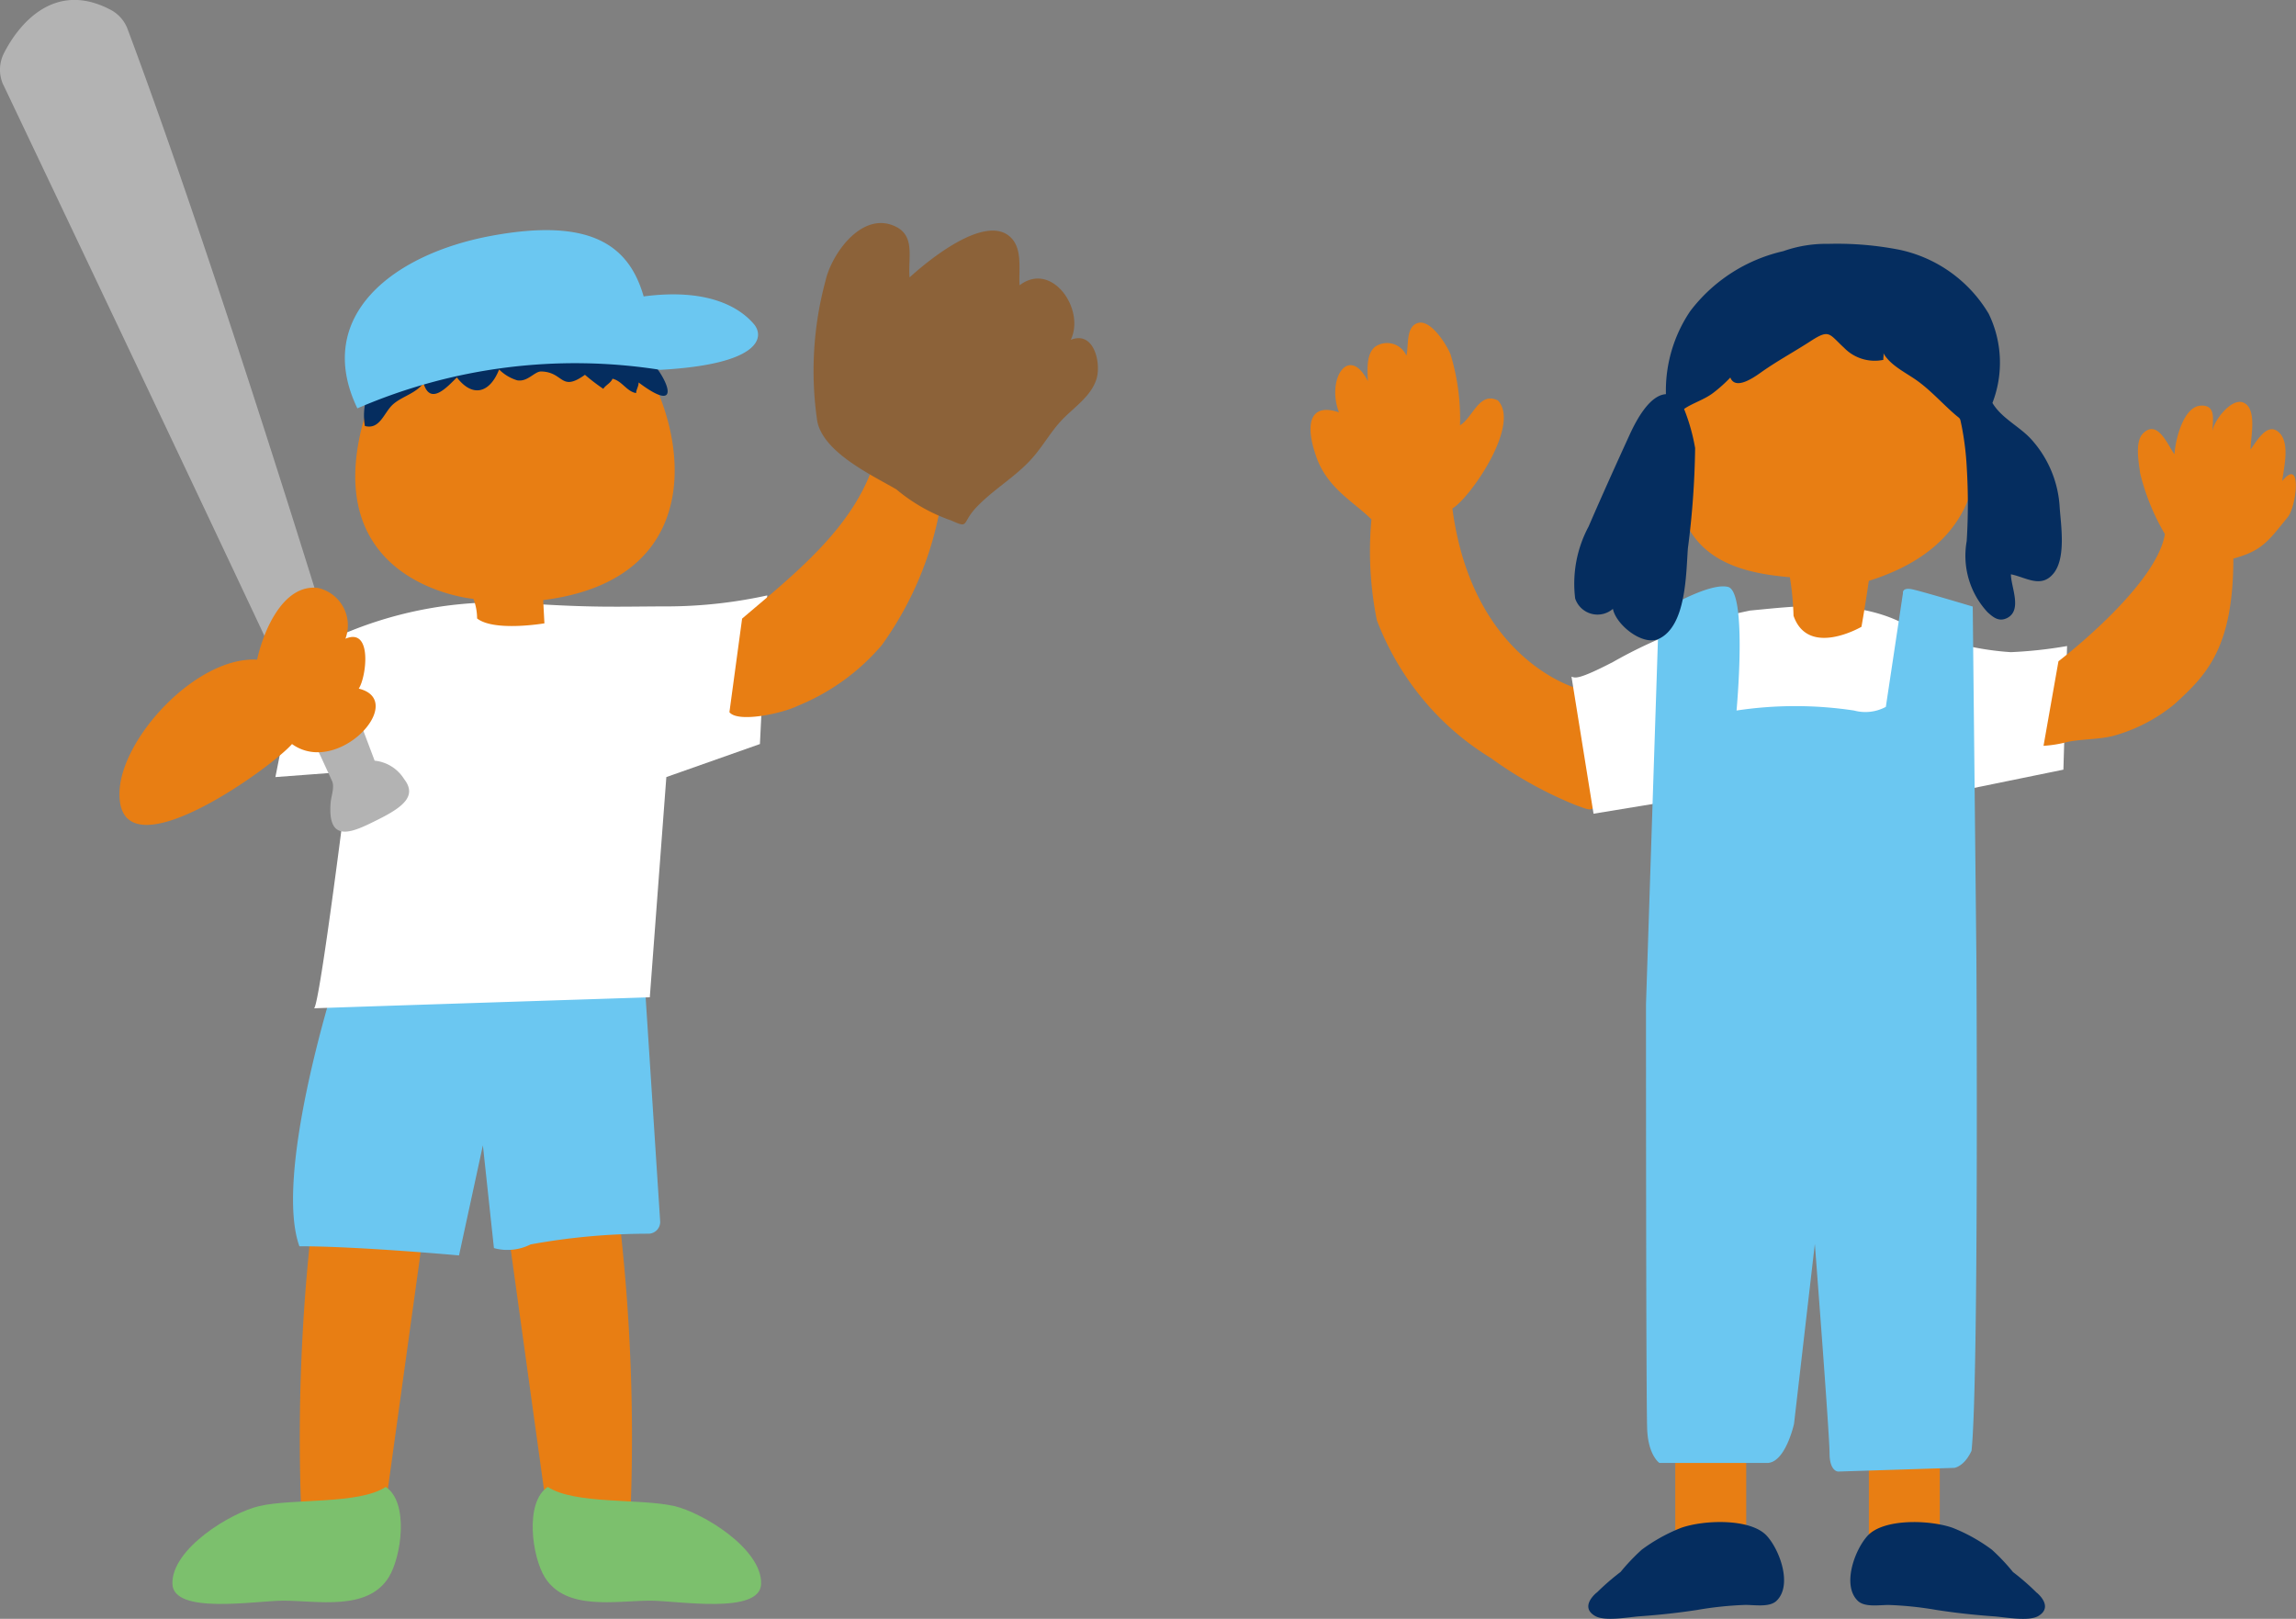
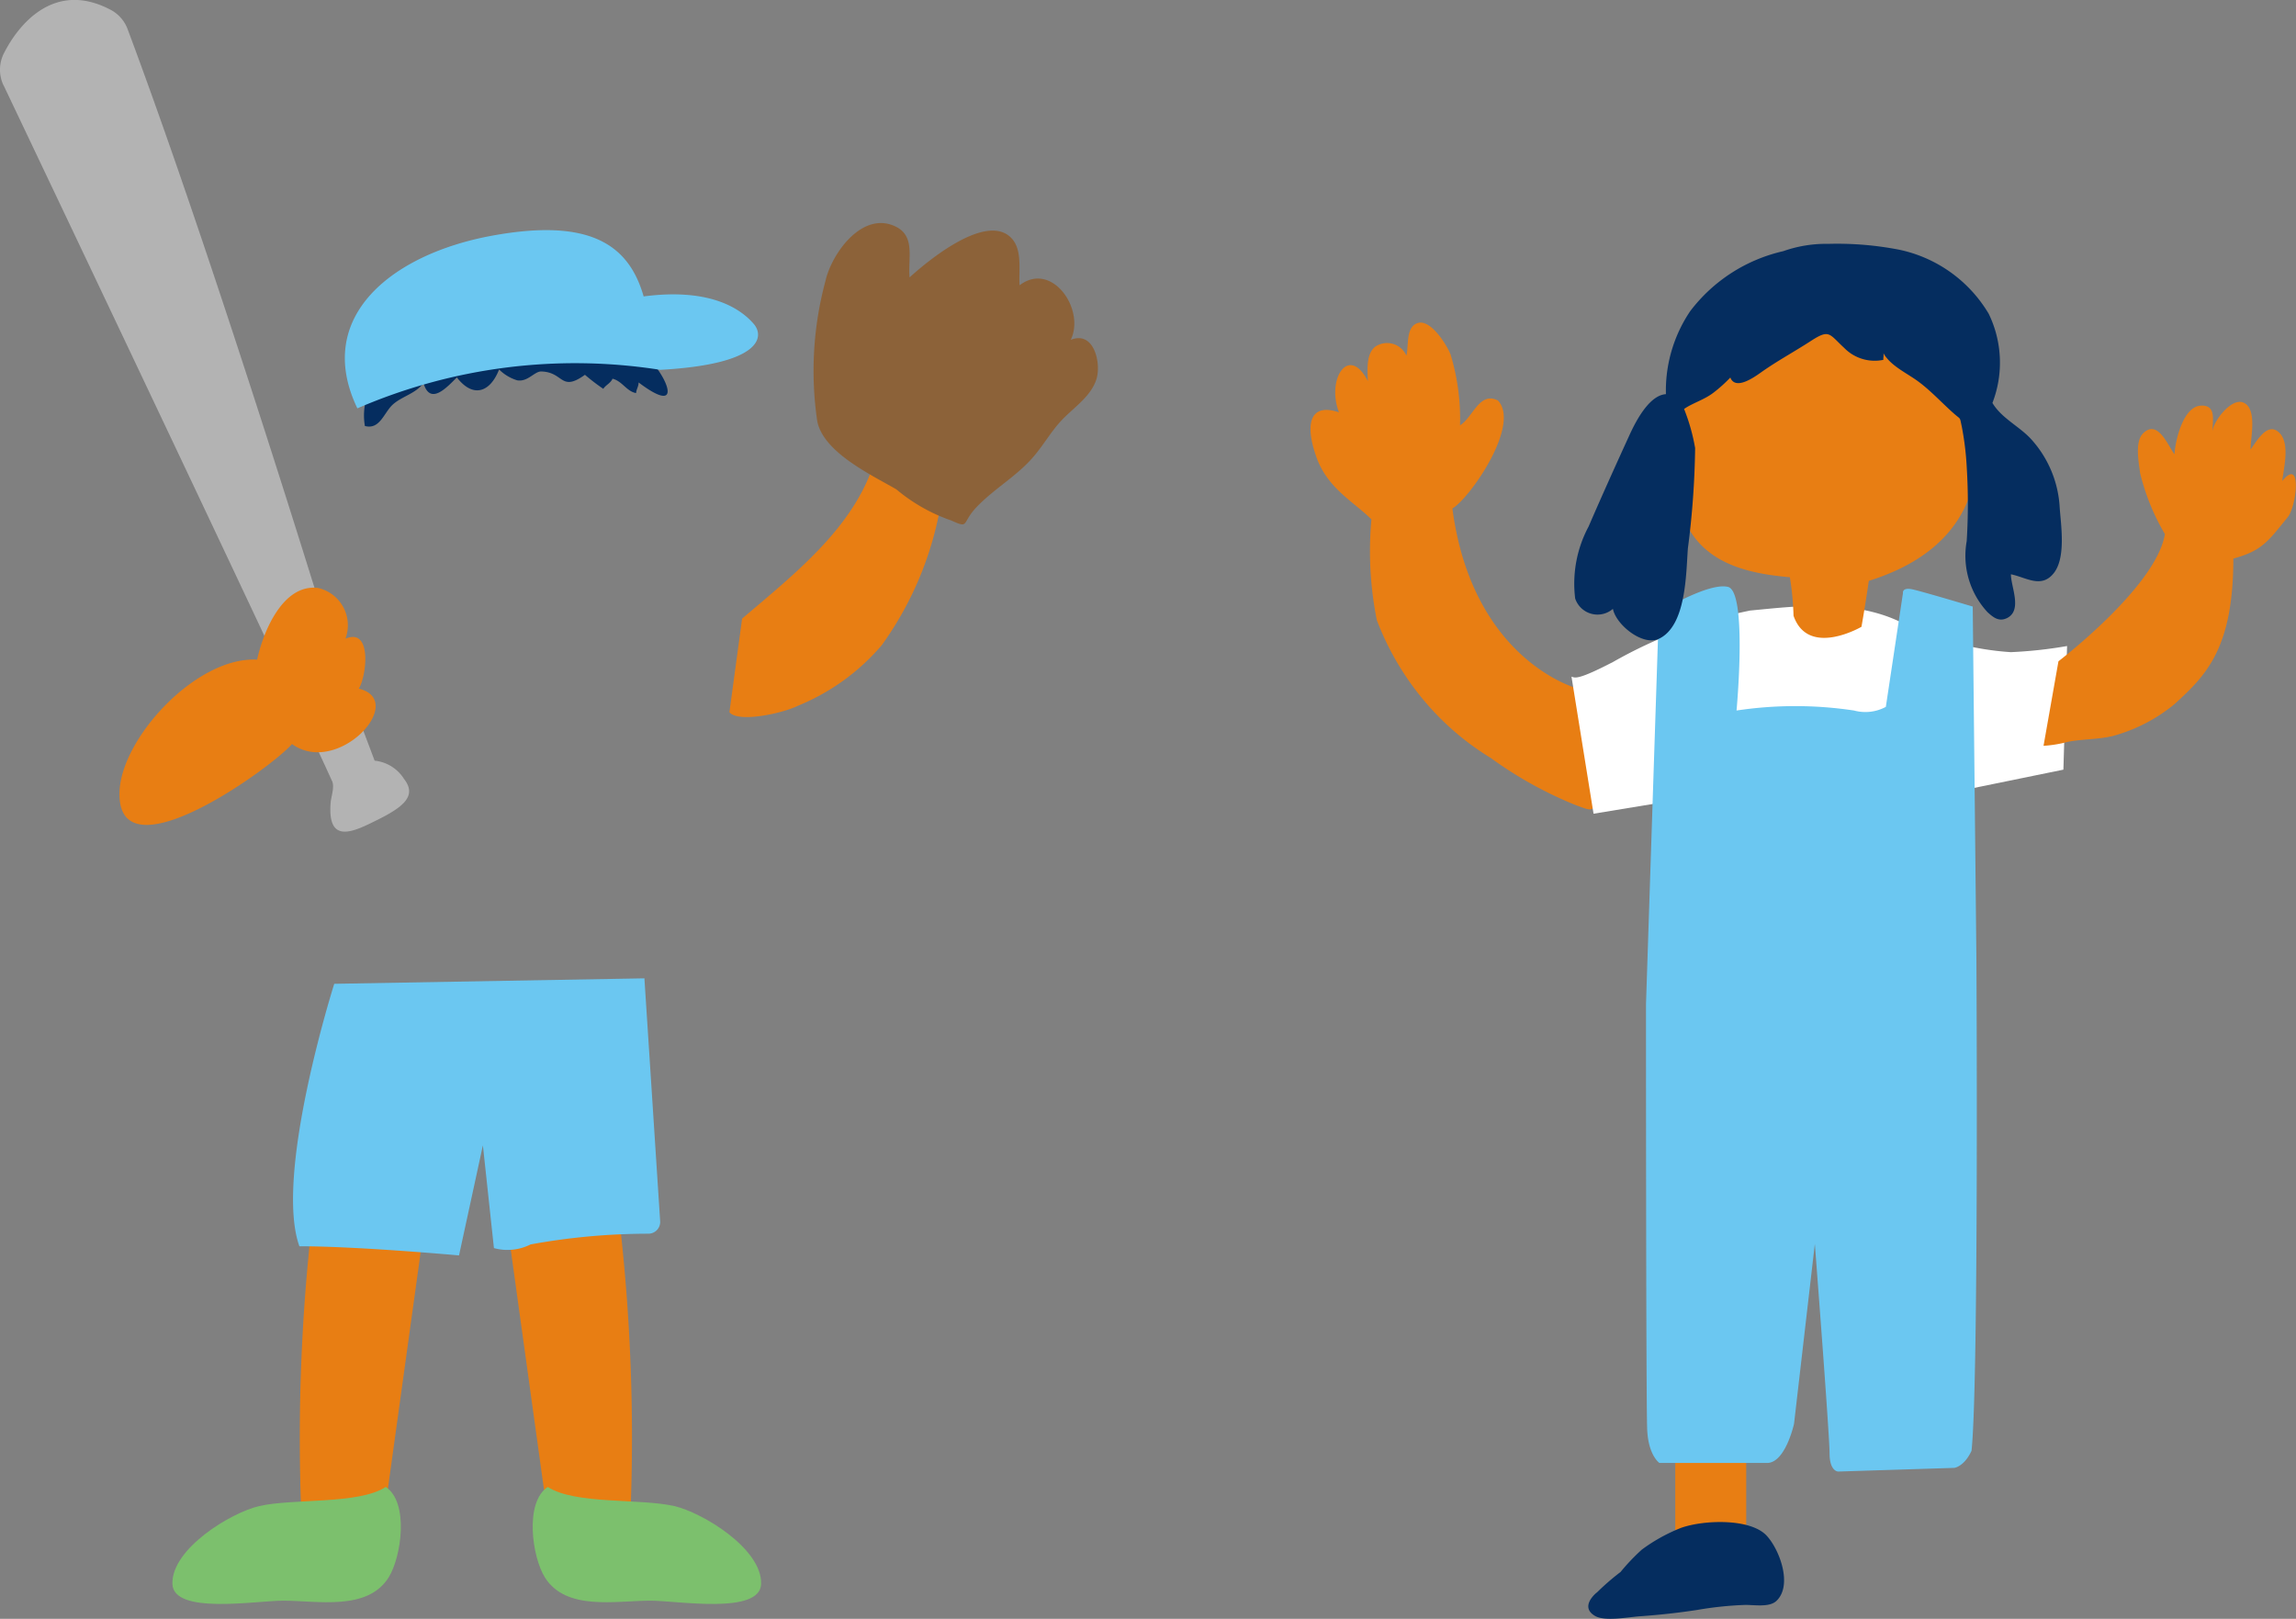
<svg xmlns="http://www.w3.org/2000/svg" width="78" height="55" viewBox="0 0 78 55">
  <rect x="0" y="0" width="78" height="55" fill="#808080" stroke="none" />
  <g id="グループ_33155" data-name="グループ 33155" transform="translate(-985.25 -3844.237)">
    <path id="パス_11195" data-name="パス 11195" d="M809.421,546.374a64.516,64.516,0,0,0-.375,9.852c1.373-.062,2.868-.187,2.868-.187l1.373-9.914" transform="translate(186.436 3339.339)" fill="#e87e13" />
    <path id="パス_11196" data-name="パス 11196" d="M817.513,546.374a64.531,64.531,0,0,1,.375,9.852c-1.373-.062-2.868-.187-2.868-.187l-1.373-9.914" transform="translate(188.784 3339.339)" fill="#e87e13" />
    <path id="パス_11197" data-name="パス 11197" d="M810.241,540.862s-2.057,6.485-1.184,8.917c2,0,5.423.311,5.423.311l.811-3.741.375,3.492a1.734,1.734,0,0,0,1.246-.125,22.333,22.333,0,0,1,4.016-.364.4.4,0,0,0,.385-.424l-.535-8.252" transform="translate(186.364 3336.8)" fill="#6bc7f1" />
-     <path id="パス_11198" data-name="パス 11198" d="M809.258,533.98a13.441,13.441,0,0,1,7.358-1.808c2.681.187,3.49.124,5.236.124a15.99,15.99,0,0,0,3.3-.373l-.249,5.05-3.179,1.122-.562,7.482s-11.6.375-11.41.375,1.186-8.044,1.186-8.044l-2.495.187Z" transform="translate(186.163 3332.543)" fill="#fff" />
    <path id="パス_11199" data-name="パス 11199" d="M802.368,521.134a1.24,1.24,0,0,1,.026-1.109c.464-.906,1.679-2.5,3.646-1.438a1.226,1.226,0,0,1,.553.661c3.084,8.245,6.949,20.931,7.13,21.508.008.021.011.03.02.051l1.234,3.274a1.339,1.339,0,0,1,1,.622c.437.562,0,.936-.873,1.373-.814.406-1.737.89-1.622-.562.018-.225.142-.538.048-.743-1.833-4.025-9.693-20.557-11.16-23.639" transform="translate(183 3326)" fill="#b3b3b3" />
-     <path id="パス_11200" data-name="パス 11200" d="M819.8,527.053c1.829,2.66,2.493,7.731-3.16,8.438l.042.79s-1.705.291-2.287-.166a1.848,1.848,0,0,0-.125-.665s-6.068-.541-3.283-7.358,8.813-1.039,8.813-1.039" transform="translate(187.063 3329.134)" fill="#e87e13" />
    <path id="パス_11201" data-name="パス 11201" d="M810.907,527.19a2.112,2.112,0,0,0-.43,1.673c.514.136.648-.462.955-.735s.773-.367,1.036-.723c.231.8.831.1,1.134-.192.539.7,1.122.526,1.435-.27a1.47,1.47,0,0,0,.613.368c.358.065.59-.308.82-.3.773.02.648.711,1.483.113a6.82,6.82,0,0,0,.624.477c.074-.124.249-.192.313-.344.326.077.48.433.8.488.008-.127.088-.228.086-.361,2.095,1.58.319-1.5-.449-1.19" transform="translate(187.169 3329.847)" fill="#052d5f" />
    <path id="パス_11202" data-name="パス 11202" d="M819.122,534.813c2.238-1.912,4.931-3.951,4.735-7.331a4.762,4.762,0,0,0,2.176,1.482,11.485,11.485,0,0,1-2.167,6.751A7.434,7.434,0,0,1,821,537.781c-.509.251-2.016.58-2.309.211" transform="translate(191.339 3330.442)" fill="#e87e13" />
    <path id="パス_11203" data-name="パス 11203" d="M809.614,534.153c.208-.958.879-2.583,2.068-2.435a1.3,1.3,0,0,1,.932,1.725c.929-.4.71,1.314.452,1.695,1.681.409-.707,3.005-2.267,1.883-.713.819-5.963,4.6-5.86,1.621.062-1.827,2.613-4.6,4.676-4.489" transform="translate(184.371 3332.495)" fill="#e87e13" />
    <path id="パス_11204" data-name="パス 11204" d="M823.4,532.3c-.871-.5-2.474-1.26-2.681-2.312a11.73,11.73,0,0,1,.278-4.762c.214-.95,1.27-2.41,2.4-1.843.657.332.4,1.062.458,1.72.619-.566,2.531-2.14,3.4-1.393.456.393.3,1.119.338,1.661,1.092-.837,2.24.813,1.738,1.853.8-.322,1.039.806.873,1.334-.19.6-.775.964-1.184,1.4-.349.372-.591.8-.915,1.189-.571.69-1.356,1.113-1.972,1.758-.526.551-.23.742-.858.458a5.863,5.863,0,0,1-1.87-1.06" transform="translate(192.295 3328.559)" fill="#8c6239" />
    <path id="パス_11205" data-name="パス 11205" d="M810.448,529.469a18.607,18.607,0,0,1,10.288-1.309c3.43-.187,3.554-1.122,3.179-1.559s-1.371-1.247-3.741-.935c-.5-1.746-1.808-2.682-5.174-2.059s-6.049,2.744-4.552,5.861" transform="translate(186.942 3328.642)" fill="#6bc7f1" />
    <path id="パス_11206" data-name="パス 11206" d="M814.772,552.276c-.8.518-.539,2.38-.1,3.079.723,1.143,2.407.787,3.585.787.92,0,3.733.486,3.759-.573.03-1.192-1.986-2.418-2.95-2.641-1.149-.266-3.389-.047-4.3-.652" transform="translate(189.091 3342.478)" fill="#7cc06d" />
    <path id="パス_11207" data-name="パス 11207" d="M813.374,552.276c.8.518.539,2.38.1,3.079-.723,1.143-2.407.787-3.585.787-.92,0-3.732.486-3.759-.573-.03-1.192,1.986-2.418,2.95-2.641,1.149-.266,3.389-.047,4.3-.652" transform="translate(184.977 3342.478)" fill="#7cc06d" />
    <rect id="長方形_6677" data-name="長方形 6677" width="2.41" height="3.16" transform="translate(1042.163 3893.402)" fill="#e87e13" />
-     <rect id="長方形_6678" data-name="長方形 6678" width="2.41" height="3.16" transform="translate(1048.739 3893.402)" fill="#e87e13" />
    <path id="パス_11208" data-name="パス 11208" d="M840.844,538.09s-3.554-.935-4.239-6.111c.606-.364,2.327-2.845,1.547-3.67-.633-.32-.847.576-1.288.844a7.536,7.536,0,0,0-.322-2.412c-.137-.337-.668-1.184-1.1-1.068s-.314.785-.4,1.113a.716.716,0,0,0-1.066-.3c-.308.251-.255.813-.243,1.164-.648-1.267-1.417-.062-.98,1.062-.926-.319-1.2.3-.769,1.516.379,1.077,1.293,1.536,1.87,2.12a11.917,11.917,0,0,0,.184,3.425,9.518,9.518,0,0,0,1.764,2.918,9.2,9.2,0,0,0,2.108,1.764,13.483,13.483,0,0,0,2.916,1.613c.264.089.569.246.572.006" transform="translate(197.986 3329.535)" fill="#e87e13" />
    <path id="パス_11209" data-name="パス 11209" d="M837.69,534.523c.125.042.208.125,1.414-.5a15.749,15.749,0,0,1,4.655-1.746c1.373-.125,3.409-.415,5.072.373a9.734,9.734,0,0,0,3.783,1.041,14.906,14.906,0,0,0,1.912-.208l-.125,4.2-3.865.79-9.312.249-2.785.458Z" transform="translate(200.947 3332.703)" fill="#fff" />
    <path id="パス_11210" data-name="パス 11210" d="M848.812,536.278s3.326-2.536,3.616-4.322a7.566,7.566,0,0,1-.841-2.069c-.045-.346-.184-1.056.089-1.34.5-.523.852.394,1.077.7.029-.486.3-1.621.891-1.654.531-.03.408.476.4.862.045-.353.652-1.145,1.057-.964.485.216.224,1.249.239,1.592.222-.311.592-.971.988-.556.353.372.137,1.187.085,1.628.689-.844.486.855.192,1.22-.686.85-.885,1.148-1.852,1.414,0,3.076-.943,3.978-2,4.946a5.6,5.6,0,0,1-2.093,1.081c-.491.121-1.031.1-1.533.2a4.147,4.147,0,0,1-.822.134" transform="translate(206.368 3330.426)" fill="#e87e13" />
    <path id="パス_11211" data-name="パス 11211" d="M839.8,532.9s1.684-1.032,2.35-.865.29,4.2.29,4.2a13.37,13.37,0,0,1,3.992,0,1.468,1.468,0,0,0,1.08-.124l.582-3.866s-.041-.208.334-.124,2.036.582,2.036.582l.125,12.013s.083,14.34-.166,16.669c-.249.539-.583.581-.583.581l-3.948.125s-.292,0-.292-.624-.5-7.109-.5-7.109l-.707,6.111s-.292,1.33-.915,1.33h-3.658s-.373-.249-.415-1.122-.041-14.466-.041-14.466Z" transform="translate(201.804 3332.142)" fill="#6bc7f1" />
    <path id="パス_11212" data-name="パス 11212" d="M840.062,529.777c.436-2.681,1.684-4.239,4.177-4.614s4.489.187,5.238,1.746,2.306,6.173-2.868,7.793c-.125.873-.249,1.56-.249,1.56s-1.809,1.059-2.308-.375a9.8,9.8,0,0,0-.124-1.309c-2.182-.187-4.3-.873-3.866-4.8" transform="translate(202.128 3329.27)" fill="#e87e13" />
    <path id="パス_11213" data-name="パス 11213" d="M841.493,529.333c.284-.2.69-.314,1-.554a4.994,4.994,0,0,0,.572-.514c.174.449.82-.017,1.054-.183.538-.381,1.115-.692,1.678-1.057.643-.417.618-.243,1.133.23a1.448,1.448,0,0,0,1.334.409c-.008-.072.02-.156,0-.229.24.426.77.663,1.158.944.441.319.82.739,1.228,1.1.264.236.2.1.279.458a9.96,9.96,0,0,1,.166,1.353,20.53,20.53,0,0,1,0,2.533,2.817,2.817,0,0,0,.707,2.413c.2.184.391.334.665.2.527-.266.13-1.06.13-1.486.509.1,1.026.492,1.45-.032s.252-1.614.207-2.24a3.752,3.752,0,0,0-.974-2.324c-.4-.435-1-.705-1.311-1.226a3.8,3.8,0,0,0-.125-3.027,4.647,4.647,0,0,0-3.037-2.178,10.988,10.988,0,0,0-2.407-.2,4.371,4.371,0,0,0-1.539.249,5.5,5.5,0,0,0-3.158,2.036,4.824,4.824,0,0,0-.826,2.821c.042.009.079,0,.119.006-.63-.094-1.134.9-1.352,1.373-.471,1.031-.944,2.077-1.394,3.119a4.113,4.113,0,0,0-.456,2.445.8.8,0,0,0,1.282.352c.109.548,1.02,1.276,1.565,1.016.932-.443.918-2.225.982-3.072a28.879,28.879,0,0,0,.246-3.407,6.614,6.614,0,0,0-.375-1.328" transform="translate(200.968 3328.799)" fill="#052d5f" />
    <path id="パス_11214" data-name="パス 11214" d="M838.288,555.51a8.118,8.118,0,0,1,.853-.746,6.9,6.9,0,0,1,.724-.761,5.842,5.842,0,0,1,1.332-.738c.781-.276,2.368-.328,2.913.272.443.485.877,1.682.329,2.207-.243.233-.755.133-1.08.14a11.915,11.915,0,0,0-1.609.169c-.651.1-1.29.169-1.945.216-.4.027-1.2.187-1.536-.014-.4-.236-.19-.575.056-.788a5.283,5.283,0,0,1,.864.418" transform="translate(201.163 3342.881)" fill="#052d5f" />
-     <path id="パス_11215" data-name="パス 11215" d="M850.336,555.511a8.027,8.027,0,0,0-.849-.746,6.817,6.817,0,0,0-.719-.761,5.819,5.819,0,0,0-1.324-.739c-.776-.276-2.355-.328-2.9.272-.439.485-.873,1.682-.328,2.207.243.233.752.133,1.075.141a11.767,11.767,0,0,1,1.6.169c.648.1,1.284.169,1.935.216.4.027,1.193.187,1.528-.014.393-.236.189-.575-.056-.788a5.256,5.256,0,0,0-.859.418" transform="translate(204.148 3342.882)" fill="#052d5f" />
  </g>
</svg>